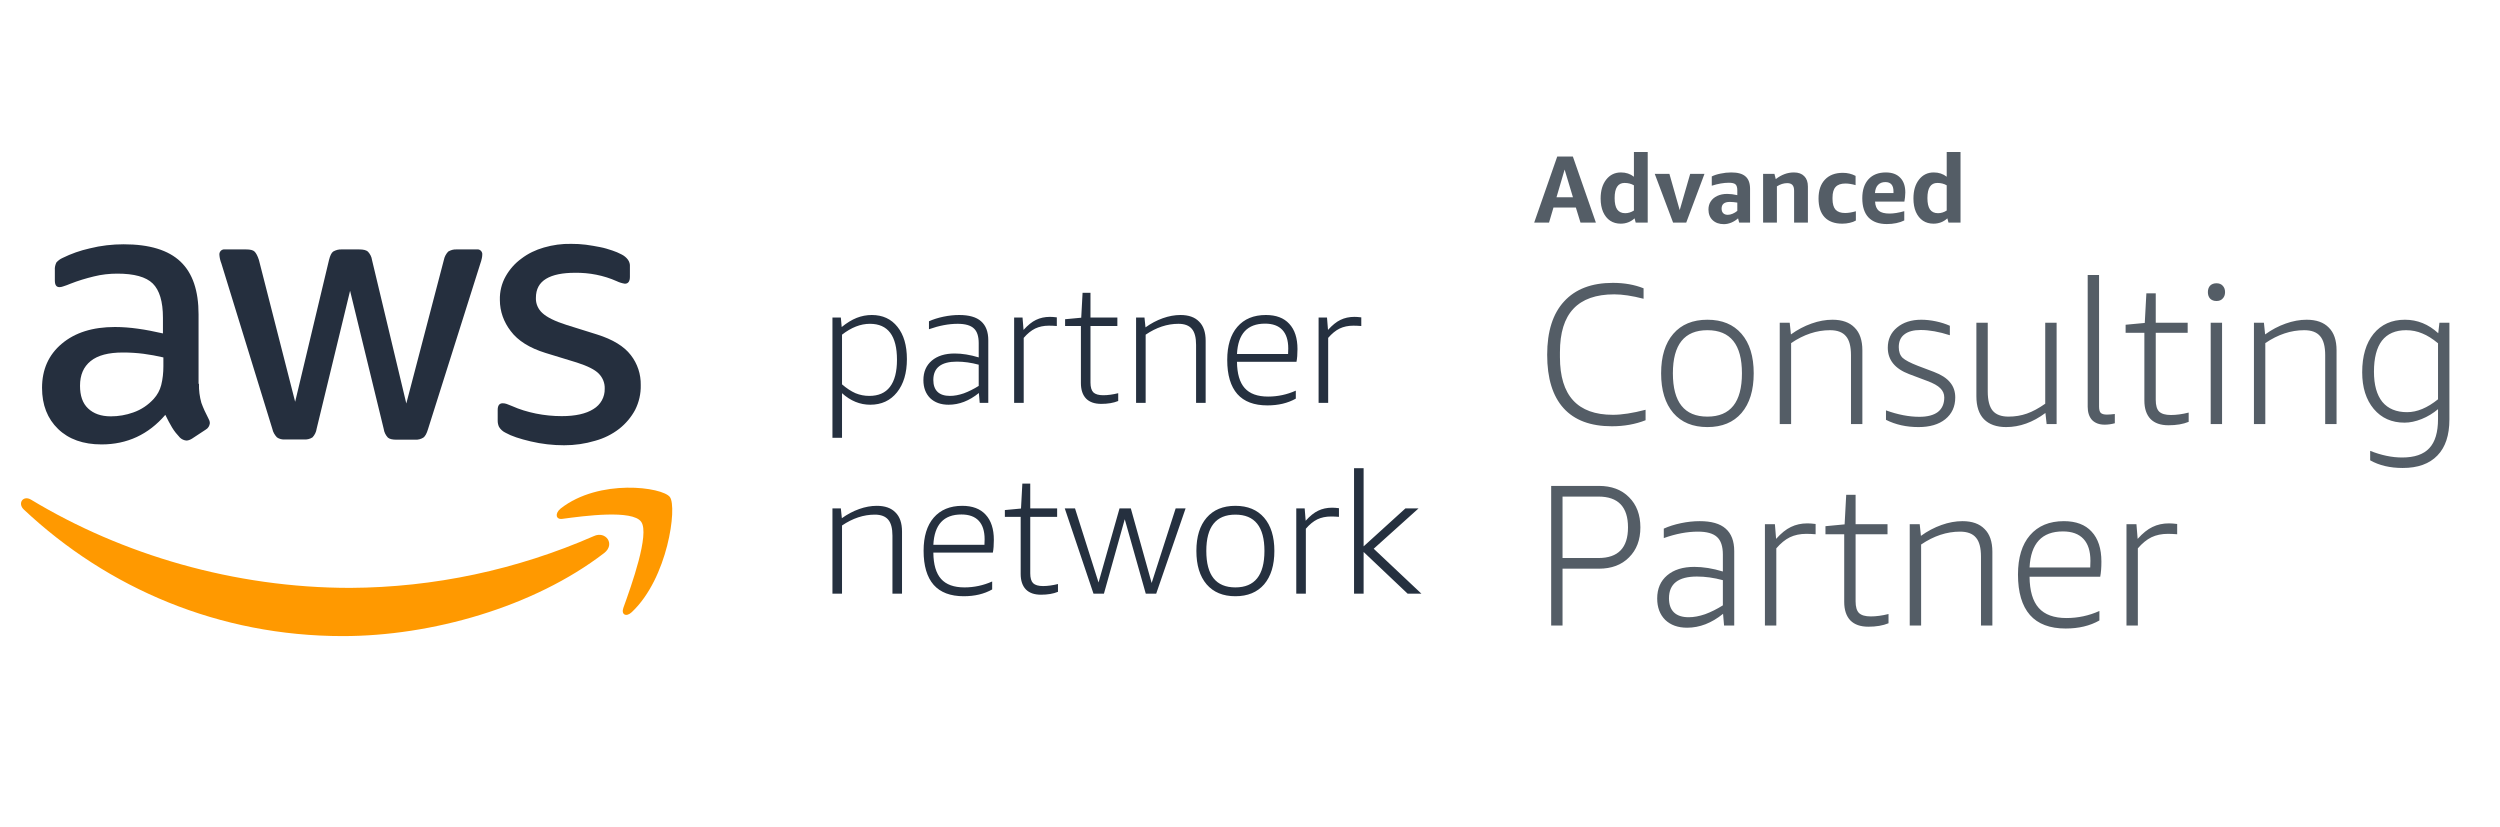
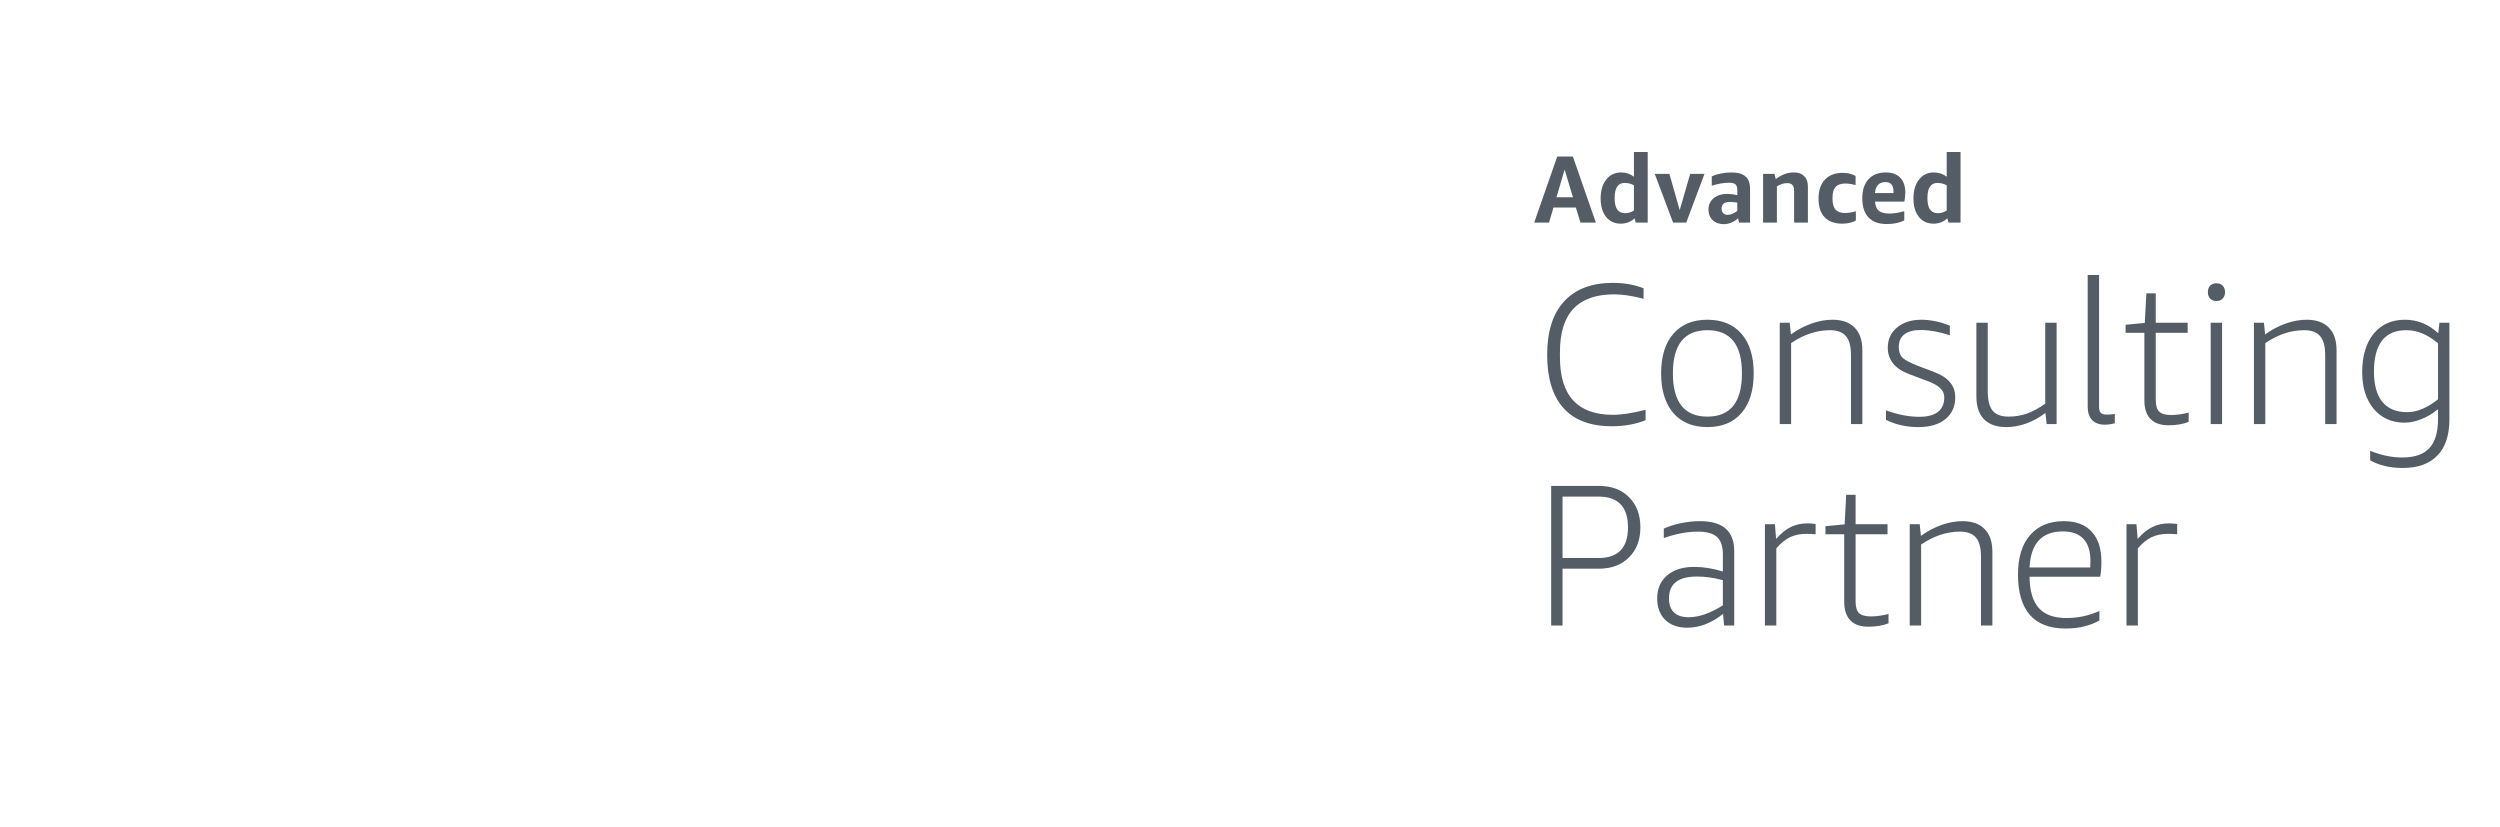
<svg xmlns="http://www.w3.org/2000/svg" width="130" height="43" viewBox="0 0 130 43" fill="none">
-   <path d="M10.347 19.956C10.336 20.291 10.381 20.625 10.471 20.948C10.573 21.227 10.697 21.494 10.832 21.75C10.878 21.828 10.912 21.917 10.912 22.006C10.9 22.14 10.821 22.274 10.697 22.341L9.986 22.809C9.896 22.864 9.794 22.909 9.692 22.909C9.568 22.898 9.444 22.842 9.354 22.753C9.207 22.597 9.06 22.419 8.947 22.229C8.834 22.04 8.722 21.828 8.597 21.572C7.717 22.597 6.611 23.11 5.279 23.11C4.33 23.11 3.574 22.842 3.021 22.307C2.468 21.773 2.186 21.059 2.186 20.168C2.186 19.221 2.524 18.452 3.213 17.873C3.901 17.294 4.816 17.004 5.978 17.004C6.374 17.004 6.78 17.037 7.175 17.093C7.593 17.149 8.022 17.238 8.473 17.338V16.525C8.473 15.678 8.293 15.088 7.943 14.742C7.593 14.397 6.972 14.229 6.103 14.229C5.696 14.229 5.279 14.274 4.883 14.374C4.466 14.475 4.059 14.597 3.664 14.753C3.54 14.809 3.405 14.854 3.269 14.898C3.213 14.92 3.145 14.931 3.089 14.931C2.931 14.931 2.852 14.82 2.852 14.586V14.04C2.84 13.906 2.874 13.773 2.931 13.65C3.021 13.55 3.122 13.472 3.247 13.416C3.698 13.193 4.172 13.026 4.669 12.915C5.245 12.77 5.843 12.703 6.43 12.703C7.773 12.703 8.755 13.004 9.388 13.606C10.02 14.207 10.325 15.121 10.325 16.346V19.956H10.347ZM5.764 21.65C6.159 21.65 6.554 21.583 6.927 21.449C7.344 21.305 7.706 21.059 7.999 20.736C8.18 20.536 8.315 20.291 8.383 20.023C8.462 19.711 8.496 19.377 8.496 19.054V18.586C8.157 18.508 7.807 18.441 7.457 18.396C7.107 18.352 6.746 18.33 6.396 18.33C5.64 18.33 5.087 18.474 4.714 18.775C4.342 19.076 4.161 19.5 4.161 20.057C4.161 20.58 4.296 20.97 4.579 21.238C4.861 21.505 5.245 21.65 5.764 21.65ZM14.829 22.853C14.682 22.864 14.524 22.831 14.4 22.742C14.287 22.619 14.197 22.474 14.163 22.307L11.51 13.695C11.453 13.55 11.419 13.405 11.408 13.249C11.397 13.115 11.487 12.993 11.623 12.97H12.797C13.011 12.97 13.158 13.004 13.237 13.082C13.316 13.16 13.395 13.305 13.463 13.517L15.348 20.892L17.109 13.517C17.165 13.294 17.233 13.149 17.323 13.082C17.459 13.004 17.617 12.959 17.775 12.97H18.678C18.892 12.97 19.039 13.004 19.13 13.082C19.242 13.204 19.322 13.349 19.344 13.517L21.128 20.981L23.081 13.517C23.114 13.349 23.193 13.204 23.306 13.082C23.442 13.004 23.588 12.959 23.747 12.97H24.796C24.932 12.948 25.056 13.049 25.078 13.182V13.249C25.078 13.305 25.067 13.372 25.056 13.427C25.033 13.528 25.011 13.617 24.977 13.706L22.256 22.318C22.189 22.541 22.11 22.686 22.019 22.753C21.895 22.831 21.737 22.875 21.59 22.864H20.62C20.405 22.864 20.258 22.831 20.168 22.753C20.055 22.63 19.976 22.474 19.954 22.307L18.204 15.121L16.465 22.296C16.443 22.463 16.364 22.619 16.251 22.742C16.116 22.831 15.957 22.864 15.799 22.853H14.829ZM29.334 23.154C28.747 23.154 28.16 23.087 27.596 22.953C27.032 22.82 26.591 22.675 26.298 22.508C26.151 22.441 26.027 22.329 25.948 22.196C25.903 22.096 25.88 21.995 25.88 21.884V21.316C25.88 21.082 25.97 20.97 26.14 20.97C26.207 20.97 26.275 20.981 26.343 21.004C26.411 21.026 26.512 21.07 26.625 21.115C27.02 21.293 27.438 21.416 27.867 21.505C28.307 21.594 28.759 21.639 29.21 21.639C29.921 21.639 30.474 21.516 30.858 21.271C31.231 21.048 31.457 20.647 31.445 20.213C31.457 19.923 31.344 19.644 31.14 19.433C30.937 19.221 30.553 19.032 30 18.853L28.363 18.352C27.54 18.096 26.93 17.717 26.557 17.215C26.196 16.748 25.993 16.191 25.993 15.6C25.982 15.165 26.083 14.742 26.298 14.363C26.501 14.007 26.772 13.695 27.11 13.45C27.46 13.182 27.855 12.993 28.285 12.87C28.747 12.737 29.221 12.67 29.707 12.681C29.955 12.681 30.215 12.692 30.463 12.725C30.723 12.759 30.96 12.803 31.197 12.848C31.434 12.893 31.637 12.959 31.84 13.026C32.01 13.082 32.168 13.149 32.315 13.227C32.45 13.294 32.563 13.383 32.653 13.505C32.732 13.617 32.766 13.739 32.755 13.873V14.397C32.755 14.631 32.664 14.753 32.495 14.753C32.348 14.731 32.202 14.686 32.066 14.62C31.389 14.319 30.644 14.174 29.899 14.185C29.255 14.185 28.747 14.285 28.397 14.497C28.047 14.709 27.867 15.032 27.867 15.489C27.855 15.789 27.98 16.079 28.206 16.28C28.431 16.491 28.849 16.703 29.447 16.892L31.05 17.394C31.863 17.65 32.45 18.007 32.8 18.463C33.15 18.909 33.33 19.466 33.319 20.023C33.33 20.469 33.229 20.915 33.026 21.316C32.822 21.695 32.54 22.029 32.202 22.296C31.829 22.586 31.4 22.797 30.949 22.92C30.429 23.076 29.887 23.154 29.334 23.154Z" fill="#252F3E" />
-   <path d="M31.414 28.76C27.744 31.58 22.412 33.077 17.827 33.077C11.402 33.077 5.613 30.605 1.24 26.497C0.895 26.172 1.207 25.731 1.62 25.986C6.349 28.841 12.183 30.57 18.218 30.57C22.568 30.547 26.874 29.63 30.878 27.878C31.492 27.588 32.016 28.296 31.414 28.76Z" fill="#FF9900" />
-   <path d="M33.343 27.136C32.896 26.492 30.379 26.826 29.239 26.981C28.897 27.028 28.844 26.695 29.153 26.444C31.158 24.871 34.452 25.324 34.836 25.848C35.22 26.373 34.73 30.067 32.853 31.831C32.565 32.105 32.288 31.962 32.416 31.605C32.842 30.425 33.791 27.767 33.343 27.136Z" fill="#FF9900" />
-   <path d="M43.287 22.766V16.512H43.724L43.768 17.006C44.036 16.788 44.295 16.63 44.546 16.53C44.802 16.43 45.064 16.38 45.332 16.38C45.897 16.38 46.343 16.585 46.669 16.997C46.995 17.403 47.159 17.961 47.159 18.673C47.159 19.396 46.987 19.973 46.643 20.402C46.299 20.831 45.836 21.046 45.254 21.046C44.718 21.046 44.228 20.846 43.785 20.446V22.766H43.287ZM45.236 16.838C44.752 16.838 44.269 17.026 43.785 17.403V19.987C44.024 20.193 44.257 20.346 44.484 20.446C44.712 20.54 44.95 20.587 45.201 20.587C45.679 20.587 46.037 20.431 46.276 20.119C46.521 19.802 46.643 19.332 46.643 18.708C46.643 17.462 46.174 16.838 45.236 16.838ZM50.945 20.949L50.901 20.437C50.4 20.843 49.876 21.046 49.328 21.046C48.926 21.046 48.606 20.931 48.367 20.702C48.134 20.466 48.017 20.155 48.017 19.767C48.017 19.337 48.163 18.999 48.454 18.752C48.746 18.505 49.142 18.382 49.643 18.382C50.033 18.382 50.45 18.45 50.893 18.585V17.844C50.893 17.485 50.808 17.229 50.639 17.076C50.47 16.918 50.191 16.838 49.8 16.838C49.334 16.838 48.836 16.932 48.306 17.12V16.706C48.527 16.606 48.778 16.527 49.057 16.468C49.337 16.409 49.611 16.38 49.879 16.38C50.392 16.38 50.77 16.488 51.015 16.706C51.265 16.924 51.391 17.253 51.391 17.694V20.949H50.945ZM49.398 20.587C49.62 20.587 49.858 20.543 50.115 20.455C50.371 20.361 50.63 20.231 50.893 20.067V18.964C50.502 18.858 50.123 18.805 49.757 18.805C48.941 18.805 48.533 19.123 48.533 19.758C48.533 20.028 48.606 20.234 48.751 20.375C48.897 20.516 49.113 20.587 49.398 20.587ZM52.735 20.949V16.512H53.172L53.224 17.156C53.446 16.909 53.661 16.735 53.871 16.635C54.087 16.53 54.328 16.477 54.596 16.477C54.695 16.477 54.815 16.485 54.955 16.503V16.953C54.804 16.941 54.666 16.935 54.544 16.935C54.276 16.935 54.037 16.985 53.827 17.085C53.623 17.185 53.425 17.347 53.233 17.57V20.949H52.735ZM58.147 20.852C57.902 20.952 57.608 21.002 57.264 21.002C56.921 21.002 56.658 20.91 56.478 20.728C56.297 20.54 56.207 20.27 56.207 19.917V16.953H55.385V16.6L56.224 16.521L56.294 15.224H56.705V16.512H58.103V16.953H56.705V19.89C56.705 20.131 56.755 20.302 56.853 20.402C56.958 20.502 57.13 20.552 57.369 20.552C57.608 20.552 57.867 20.516 58.147 20.446V20.852ZM62.196 20.949V17.932C62.196 17.55 62.123 17.273 61.978 17.103C61.832 16.927 61.599 16.838 61.278 16.838C60.696 16.838 60.128 17.026 59.574 17.403V20.949H59.076V16.512H59.513L59.566 17.023C59.851 16.818 60.151 16.659 60.466 16.547C60.78 16.436 61.086 16.38 61.383 16.38C61.809 16.38 62.132 16.494 62.353 16.724C62.581 16.947 62.694 17.279 62.694 17.72V20.949H62.196ZM64.323 18.814C64.329 19.431 64.463 19.887 64.725 20.181C64.987 20.475 65.392 20.622 65.94 20.622C66.441 20.622 66.921 20.519 67.382 20.314V20.728C66.968 20.963 66.476 21.081 65.905 21.081C65.212 21.081 64.69 20.884 64.341 20.49C63.991 20.09 63.816 19.499 63.816 18.717C63.816 17.976 63.991 17.403 64.341 16.997C64.696 16.585 65.191 16.38 65.826 16.38C66.357 16.38 66.761 16.532 67.041 16.838C67.327 17.144 67.469 17.582 67.469 18.152C67.469 18.417 67.452 18.638 67.417 18.814H64.323ZM65.783 16.829C64.862 16.829 64.376 17.356 64.323 18.408H66.98C66.986 18.326 66.989 18.229 66.989 18.117C66.989 17.694 66.886 17.373 66.683 17.156C66.479 16.938 66.179 16.829 65.783 16.829ZM68.567 20.949V16.512H69.004L69.056 17.156C69.278 16.909 69.493 16.735 69.703 16.635C69.918 16.53 70.16 16.477 70.428 16.477C70.528 16.477 70.647 16.485 70.787 16.503V16.953C70.635 16.941 70.498 16.935 70.376 16.935C70.108 16.935 69.869 16.985 69.659 17.085C69.455 17.185 69.257 17.347 69.065 17.57V20.949H68.567ZM46.407 30.872V27.855C46.407 27.473 46.334 27.197 46.189 27.026C46.043 26.85 45.81 26.761 45.489 26.761C44.907 26.761 44.339 26.95 43.785 27.326V30.872H43.287V26.435H43.724L43.776 26.947C44.062 26.741 44.362 26.582 44.677 26.47C44.991 26.358 45.297 26.303 45.594 26.303C46.02 26.303 46.343 26.417 46.564 26.647C46.792 26.87 46.905 27.202 46.905 27.643V30.872H46.407ZM48.534 28.737C48.54 29.355 48.674 29.81 48.936 30.104C49.198 30.398 49.603 30.545 50.151 30.545C50.652 30.545 51.133 30.442 51.593 30.237V30.651C51.179 30.886 50.687 31.004 50.116 31.004C49.422 31.004 48.901 30.807 48.551 30.413C48.202 30.013 48.027 29.422 48.027 28.64C48.027 27.899 48.202 27.326 48.551 26.92C48.907 26.509 49.402 26.303 50.037 26.303C50.567 26.303 50.972 26.456 51.252 26.761C51.537 27.067 51.68 27.505 51.68 28.076C51.68 28.34 51.663 28.561 51.628 28.737H48.534ZM49.993 26.753C49.073 26.753 48.586 27.279 48.534 28.331H51.191C51.197 28.249 51.2 28.152 51.2 28.04C51.2 27.617 51.097 27.297 50.894 27.079C50.69 26.861 50.39 26.753 49.993 26.753ZM55.015 30.775C54.77 30.875 54.476 30.925 54.132 30.925C53.788 30.925 53.526 30.834 53.346 30.651C53.165 30.463 53.075 30.192 53.075 29.84V26.876H52.253V26.523L53.092 26.444L53.162 25.147H53.573V26.435H54.971V26.876H53.573V29.813C53.573 30.054 53.623 30.225 53.721 30.325C53.826 30.425 53.998 30.475 54.237 30.475C54.476 30.475 54.735 30.439 55.015 30.369V30.775ZM59.58 30.872L58.487 27L57.404 30.872H56.862L55.367 26.435H55.9L57.124 30.29L58.216 26.435H58.802L59.886 30.316L61.135 26.435H61.651L60.122 30.872H59.58ZM64.24 31.004C63.598 31.004 63.1 30.798 62.745 30.387C62.389 29.969 62.212 29.39 62.212 28.649C62.212 27.908 62.389 27.332 62.745 26.92C63.1 26.509 63.598 26.303 64.24 26.303C64.88 26.303 65.378 26.509 65.734 26.92C66.089 27.332 66.267 27.908 66.267 28.649C66.267 29.39 66.089 29.969 65.734 30.387C65.378 30.798 64.88 31.004 64.24 31.004ZM64.24 30.545C65.247 30.545 65.751 29.913 65.751 28.649C65.751 27.39 65.247 26.761 64.24 26.761C63.231 26.761 62.728 27.39 62.728 28.649C62.728 29.913 63.231 30.545 64.24 30.545ZM67.406 30.872V26.435H67.843L67.895 27.079C68.117 26.832 68.332 26.658 68.542 26.558C68.758 26.453 69 26.4 69.267 26.4C69.367 26.4 69.486 26.409 69.626 26.426V26.876C69.475 26.864 69.337 26.858 69.215 26.858C68.947 26.858 68.708 26.908 68.498 27.008C68.295 27.108 68.096 27.27 67.904 27.494V30.872H67.406ZM70.41 30.872V24.345H70.908V28.411L73.084 26.435H73.766L71.433 28.534L73.915 30.872H73.198L70.908 28.702V30.872H70.41Z" fill="#25303F" />
  <path d="M85.57 21.852C85.037 22.062 84.452 22.166 83.816 22.166C82.709 22.166 81.872 21.852 81.304 21.224C80.737 20.595 80.453 19.67 80.453 18.448C80.453 17.233 80.747 16.308 81.335 15.672C81.924 15.03 82.767 14.709 83.868 14.709C84.462 14.709 84.996 14.803 85.466 14.992V15.536C84.877 15.383 84.369 15.306 83.94 15.306C82.993 15.306 82.283 15.557 81.813 16.06C81.349 16.556 81.117 17.306 81.117 18.312V18.574C81.117 20.571 82.034 21.57 83.868 21.57C84.338 21.57 84.905 21.482 85.57 21.308V21.852ZM88.786 22.208C88.025 22.208 87.433 21.964 87.011 21.475C86.589 20.98 86.378 20.292 86.378 19.412C86.378 18.532 86.589 17.848 87.011 17.359C87.433 16.87 88.025 16.626 88.786 16.626C89.547 16.626 90.139 16.87 90.56 17.359C90.983 17.848 91.193 18.532 91.193 19.412C91.193 20.292 90.983 20.98 90.56 21.475C90.139 21.964 89.547 22.208 88.786 22.208ZM88.786 21.664C89.983 21.664 90.581 20.913 90.581 19.412C90.581 17.917 89.983 17.17 88.786 17.17C87.589 17.17 86.99 17.917 86.99 19.412C86.99 20.913 87.589 21.664 88.786 21.664ZM96.251 22.051V18.469C96.251 18.015 96.165 17.687 95.992 17.485C95.819 17.275 95.542 17.17 95.162 17.17C94.47 17.17 93.796 17.394 93.138 17.841V22.051H92.546V16.783H93.065L93.128 17.39C93.467 17.146 93.823 16.957 94.197 16.825C94.57 16.692 94.933 16.626 95.286 16.626C95.791 16.626 96.175 16.762 96.438 17.034C96.708 17.299 96.843 17.694 96.843 18.218V22.051H96.251ZM101.102 20.669C101.102 20.48 101.032 20.32 100.894 20.187C100.763 20.054 100.538 19.928 100.22 19.81L99.275 19.454C98.535 19.174 98.165 18.717 98.165 18.081C98.165 17.649 98.324 17.299 98.642 17.034C98.967 16.762 99.389 16.626 99.908 16.626C100.15 16.626 100.403 16.654 100.666 16.709C100.929 16.765 101.171 16.842 101.392 16.94V17.432C100.832 17.251 100.327 17.16 99.877 17.16C99.504 17.16 99.22 17.237 99.026 17.39C98.832 17.537 98.736 17.757 98.736 18.05C98.736 18.288 98.801 18.473 98.933 18.605C99.071 18.731 99.338 18.871 99.732 19.024L100.562 19.338C100.949 19.485 101.23 19.667 101.403 19.883C101.582 20.093 101.673 20.355 101.673 20.669C101.673 21.143 101.499 21.521 101.154 21.8C100.815 22.072 100.351 22.208 99.763 22.208C99.133 22.208 98.57 22.083 98.071 21.831V21.339C98.687 21.562 99.265 21.674 99.805 21.674C100.227 21.674 100.548 21.59 100.77 21.423C100.991 21.248 101.102 20.997 101.102 20.669ZM106.425 22.051L106.362 21.475C105.705 21.964 105.024 22.208 104.318 22.208C103.82 22.208 103.436 22.072 103.166 21.8C102.903 21.528 102.772 21.13 102.772 20.606V16.783H103.363V20.355C103.363 20.815 103.449 21.151 103.623 21.36C103.796 21.562 104.069 21.664 104.442 21.664C104.782 21.664 105.1 21.611 105.397 21.507C105.695 21.402 106.013 21.231 106.352 20.993V16.783H106.944V22.051H106.425ZM109.971 22.009C109.791 22.058 109.615 22.083 109.442 22.083C109.165 22.083 108.947 22.002 108.788 21.842C108.636 21.674 108.56 21.444 108.56 21.151V14.3H109.151V21.14C109.151 21.294 109.179 21.402 109.234 21.465C109.297 21.528 109.404 21.559 109.556 21.559C109.667 21.559 109.805 21.549 109.971 21.528V22.009ZM113.811 21.936C113.521 22.055 113.171 22.114 112.763 22.114C112.354 22.114 112.043 22.006 111.829 21.79C111.614 21.566 111.507 21.245 111.507 20.826V17.306H110.532V16.887L111.528 16.793L111.611 15.254H112.099V16.783H113.759V17.306H112.099V20.794C112.099 21.081 112.157 21.283 112.275 21.402C112.4 21.521 112.604 21.58 112.888 21.58C113.171 21.58 113.479 21.538 113.811 21.454V21.936ZM114.956 22.051V16.783H115.547V22.051H114.956ZM115.257 15.652C115.118 15.652 115.007 15.61 114.924 15.526C114.848 15.442 114.81 15.33 114.81 15.191C114.81 15.051 114.848 14.939 114.924 14.855C115.007 14.772 115.118 14.73 115.257 14.73C115.395 14.73 115.502 14.772 115.578 14.855C115.661 14.939 115.703 15.051 115.703 15.191C115.703 15.33 115.661 15.442 115.578 15.526C115.502 15.61 115.395 15.652 115.257 15.652ZM120.91 22.051V18.469C120.91 18.015 120.823 17.687 120.65 17.485C120.477 17.275 120.2 17.17 119.82 17.17C119.128 17.17 118.454 17.394 117.796 17.841V22.051H117.205V16.783H117.724L117.786 17.39C118.125 17.146 118.481 16.957 118.855 16.825C119.229 16.692 119.592 16.626 119.945 16.626C120.449 16.626 120.833 16.762 121.097 17.034C121.367 17.299 121.501 17.694 121.501 18.218V22.051H120.91ZM126.777 21.276C126.521 21.493 126.238 21.664 125.926 21.79C125.615 21.915 125.317 21.978 125.034 21.978C124.37 21.978 123.837 21.741 123.436 21.266C123.034 20.784 122.834 20.148 122.834 19.359C122.834 18.515 123.031 17.848 123.425 17.359C123.826 16.87 124.37 16.626 125.055 16.626C125.705 16.626 126.282 16.86 126.788 17.327L126.85 16.783H127.369V21.81C127.369 22.634 127.161 23.259 126.746 23.685C126.331 24.118 125.729 24.335 124.94 24.335C124.283 24.335 123.719 24.202 123.249 23.937V23.444C123.83 23.675 124.383 23.79 124.909 23.79C125.553 23.79 126.023 23.63 126.321 23.308C126.625 22.987 126.777 22.481 126.777 21.79V21.276ZM125.169 21.433C125.688 21.433 126.223 21.21 126.777 20.763V17.851C126.493 17.614 126.22 17.443 125.957 17.338C125.694 17.226 125.414 17.17 125.117 17.17C124.563 17.17 124.145 17.352 123.861 17.715C123.584 18.078 123.446 18.616 123.446 19.328C123.446 20.012 123.591 20.536 123.882 20.899C124.179 21.255 124.608 21.433 125.169 21.433ZM81.252 29.572V32.526H80.661V25.267H83.141C83.798 25.267 84.321 25.462 84.708 25.854C85.103 26.244 85.3 26.768 85.3 27.425C85.3 28.074 85.103 28.594 84.708 28.985C84.321 29.376 83.798 29.572 83.141 29.572H81.252ZM81.252 29.017H83.12C84.144 29.017 84.656 28.486 84.656 27.425C84.656 26.356 84.144 25.822 83.12 25.822H81.252V29.017ZM89.651 32.526L89.599 31.918C89.004 32.4 88.381 32.641 87.731 32.641C87.254 32.641 86.873 32.505 86.589 32.232C86.312 31.953 86.174 31.583 86.174 31.122C86.174 30.612 86.347 30.211 86.693 29.918C87.039 29.624 87.509 29.478 88.105 29.478C88.568 29.478 89.063 29.558 89.589 29.718V28.839C89.589 28.413 89.488 28.109 89.288 27.927C89.087 27.739 88.754 27.645 88.291 27.645C87.737 27.645 87.146 27.756 86.517 27.98V27.488C86.779 27.369 87.077 27.274 87.409 27.205C87.741 27.135 88.066 27.1 88.385 27.1C88.993 27.1 89.443 27.229 89.734 27.488C90.031 27.746 90.18 28.137 90.18 28.661V32.526H89.651ZM87.814 32.096C88.077 32.096 88.36 32.044 88.665 31.939C88.969 31.827 89.277 31.674 89.589 31.478V30.169C89.125 30.043 88.675 29.98 88.24 29.98C87.27 29.98 86.787 30.358 86.787 31.112C86.787 31.433 86.873 31.677 87.046 31.845C87.219 32.012 87.475 32.096 87.814 32.096ZM91.776 32.526V27.257H92.295L92.357 28.022C92.62 27.728 92.876 27.522 93.125 27.404C93.382 27.278 93.668 27.215 93.987 27.215C94.104 27.215 94.246 27.226 94.412 27.247V27.781C94.233 27.767 94.07 27.76 93.924 27.76C93.606 27.76 93.323 27.819 93.073 27.938C92.832 28.057 92.596 28.249 92.368 28.514V32.526H91.776ZM98.203 32.41C97.912 32.529 97.563 32.589 97.155 32.589C96.747 32.589 96.436 32.48 96.221 32.264C96.007 32.04 95.899 31.719 95.899 31.3V27.781H94.924V27.362L95.92 27.267L96.003 25.728H96.491V27.257H98.151V27.781H96.491V31.269C96.491 31.555 96.55 31.758 96.667 31.876C96.792 31.995 96.996 32.054 97.279 32.054C97.563 32.054 97.871 32.012 98.203 31.929V32.41ZM103.011 32.526V28.943C103.011 28.49 102.925 28.161 102.752 27.959C102.579 27.749 102.302 27.645 101.922 27.645C101.23 27.645 100.556 27.868 99.898 28.315V32.526H99.306V27.257H99.825L99.888 27.865C100.227 27.62 100.583 27.432 100.957 27.299C101.33 27.166 101.693 27.1 102.046 27.1C102.551 27.1 102.935 27.236 103.198 27.509C103.468 27.774 103.603 28.168 103.603 28.692V32.526H103.011ZM105.537 29.991C105.544 30.724 105.703 31.265 106.015 31.614C106.326 31.963 106.807 32.138 107.457 32.138C108.052 32.138 108.623 32.016 109.169 31.771V32.264C108.678 32.543 108.093 32.683 107.416 32.683C106.592 32.683 105.973 32.449 105.558 31.981C105.143 31.506 104.935 30.804 104.935 29.876C104.935 28.996 105.143 28.315 105.558 27.833C105.98 27.344 106.568 27.1 107.322 27.1C107.952 27.1 108.433 27.282 108.765 27.645C109.104 28.008 109.273 28.528 109.273 29.205C109.273 29.52 109.252 29.781 109.211 29.991H105.537ZM107.27 27.634C106.177 27.634 105.599 28.259 105.537 29.509H108.692C108.699 29.411 108.702 29.296 108.702 29.163C108.702 28.661 108.581 28.28 108.339 28.022C108.097 27.763 107.741 27.634 107.27 27.634ZM110.577 32.526V27.257H111.095L111.158 28.022C111.42 27.728 111.677 27.522 111.926 27.404C112.182 27.278 112.469 27.215 112.787 27.215C112.905 27.215 113.047 27.226 113.213 27.247V27.781C113.033 27.767 112.87 27.76 112.725 27.76C112.406 27.76 112.123 27.819 111.874 27.938C111.632 28.057 111.396 28.249 111.168 28.514V32.526H110.577Z" fill="#545D66" />
  <path d="M82.186 11.577L81.945 10.793H80.78L80.549 11.577H79.777L80.977 8.138H81.788L82.987 11.577H82.186ZM80.938 10.257H81.793L81.36 8.818L80.938 10.257ZM85.057 11.577L84.998 11.354C84.795 11.539 84.554 11.631 84.275 11.631C84.069 11.631 83.887 11.58 83.73 11.478C83.573 11.372 83.45 11.22 83.361 11.021C83.276 10.823 83.233 10.589 83.233 10.322C83.233 9.911 83.33 9.584 83.523 9.339C83.717 9.091 83.972 8.967 84.29 8.967C84.549 8.967 84.774 9.041 84.964 9.19V7.905H85.681V11.577H85.057ZM84.511 11.086C84.669 11.086 84.82 11.039 84.964 10.947V9.637C84.823 9.554 84.66 9.513 84.477 9.513C84.303 9.513 84.174 9.579 84.089 9.711C84.003 9.84 83.961 10.037 83.961 10.302C83.961 10.566 84.005 10.763 84.094 10.892C84.185 11.021 84.325 11.086 84.511 11.086ZM87.001 11.577L86.047 9.041H86.809L87.345 10.927L87.89 9.041H88.633L87.684 11.577H87.001ZM90.438 11.577L90.379 11.354C90.277 11.446 90.159 11.521 90.025 11.577C89.894 11.63 89.766 11.656 89.641 11.656C89.399 11.656 89.204 11.587 89.056 11.448C88.912 11.309 88.84 11.124 88.84 10.892C88.84 10.733 88.879 10.594 88.958 10.475C89.037 10.353 89.15 10.257 89.297 10.188C89.445 10.118 89.619 10.083 89.819 10.083C89.976 10.083 90.15 10.105 90.34 10.148V9.9C90.34 9.748 90.308 9.643 90.246 9.587C90.184 9.531 90.069 9.503 89.902 9.503C89.633 9.503 89.337 9.554 89.012 9.657V9.175C89.133 9.113 89.286 9.063 89.469 9.027C89.653 8.987 89.84 8.967 90.03 8.967C90.367 8.967 90.613 9.037 90.767 9.175C90.925 9.311 91.003 9.526 91.003 9.82V11.577H90.438ZM89.843 11.17C89.925 11.17 90.009 11.152 90.094 11.115C90.182 11.079 90.264 11.029 90.34 10.966V10.535C90.195 10.512 90.066 10.5 89.951 10.5C89.666 10.5 89.523 10.616 89.523 10.848C89.523 10.95 89.551 11.029 89.607 11.086C89.663 11.142 89.742 11.17 89.843 11.17ZM93.293 11.577V9.915C93.293 9.779 93.264 9.68 93.205 9.617C93.146 9.554 93.056 9.523 92.935 9.523C92.754 9.523 92.576 9.579 92.399 9.691V11.577H91.681V9.041H92.271L92.34 9.314C92.635 9.083 92.949 8.967 93.284 8.967C93.516 8.967 93.695 9.032 93.82 9.161C93.947 9.286 94.011 9.466 94.011 9.701V11.577H93.293ZM96.505 11.468C96.417 11.521 96.31 11.56 96.186 11.587C96.061 11.617 95.932 11.631 95.797 11.631C95.398 11.631 95.091 11.519 94.878 11.294C94.668 11.069 94.564 10.745 94.564 10.322C94.564 9.901 94.675 9.574 94.898 9.339C95.121 9.104 95.43 8.987 95.827 8.987C96.066 8.987 96.287 9.04 96.49 9.146V9.627C96.297 9.571 96.12 9.543 95.96 9.543C95.73 9.543 95.561 9.602 95.453 9.721C95.345 9.837 95.291 10.022 95.291 10.277V10.346C95.291 10.598 95.344 10.783 95.448 10.902C95.556 11.018 95.722 11.076 95.945 11.076C96.106 11.076 96.292 11.046 96.505 10.986V11.468ZM97.503 10.485C97.516 10.704 97.581 10.862 97.699 10.962C97.817 11.057 98.002 11.105 98.255 11.105C98.474 11.105 98.73 11.064 99.022 10.981V11.463C98.907 11.522 98.769 11.569 98.609 11.602C98.451 11.635 98.288 11.651 98.117 11.651C97.701 11.651 97.383 11.537 97.163 11.309C96.947 11.081 96.839 10.747 96.839 10.307C96.839 9.883 96.947 9.554 97.163 9.319C97.38 9.084 97.68 8.967 98.063 8.967C98.388 8.967 98.637 9.058 98.81 9.24C98.987 9.419 99.076 9.675 99.076 10.009C99.076 10.082 99.071 10.164 99.061 10.257C99.051 10.35 99.04 10.426 99.027 10.485H97.503ZM98.038 9.468C97.878 9.468 97.75 9.518 97.655 9.617C97.563 9.713 97.511 9.854 97.498 10.039H98.461V9.954C98.461 9.63 98.32 9.468 98.038 9.468ZM101.322 11.577L101.263 11.354C101.06 11.539 100.819 11.631 100.541 11.631C100.334 11.631 100.152 11.58 99.995 11.478C99.838 11.372 99.715 11.22 99.626 11.021C99.541 10.823 99.499 10.589 99.499 10.322C99.499 9.911 99.595 9.584 99.789 9.339C99.982 9.091 100.238 8.967 100.555 8.967C100.814 8.967 101.039 9.041 101.229 9.19V7.905H101.947V11.577H101.322ZM100.777 11.086C100.934 11.086 101.085 11.039 101.229 10.947V9.637C101.088 9.554 100.926 9.513 100.742 9.513C100.569 9.513 100.439 9.579 100.354 9.711C100.269 9.84 100.226 10.037 100.226 10.302C100.226 10.566 100.27 10.763 100.359 10.892C100.451 11.021 100.59 11.086 100.777 11.086Z" fill="#545D66" />
</svg>